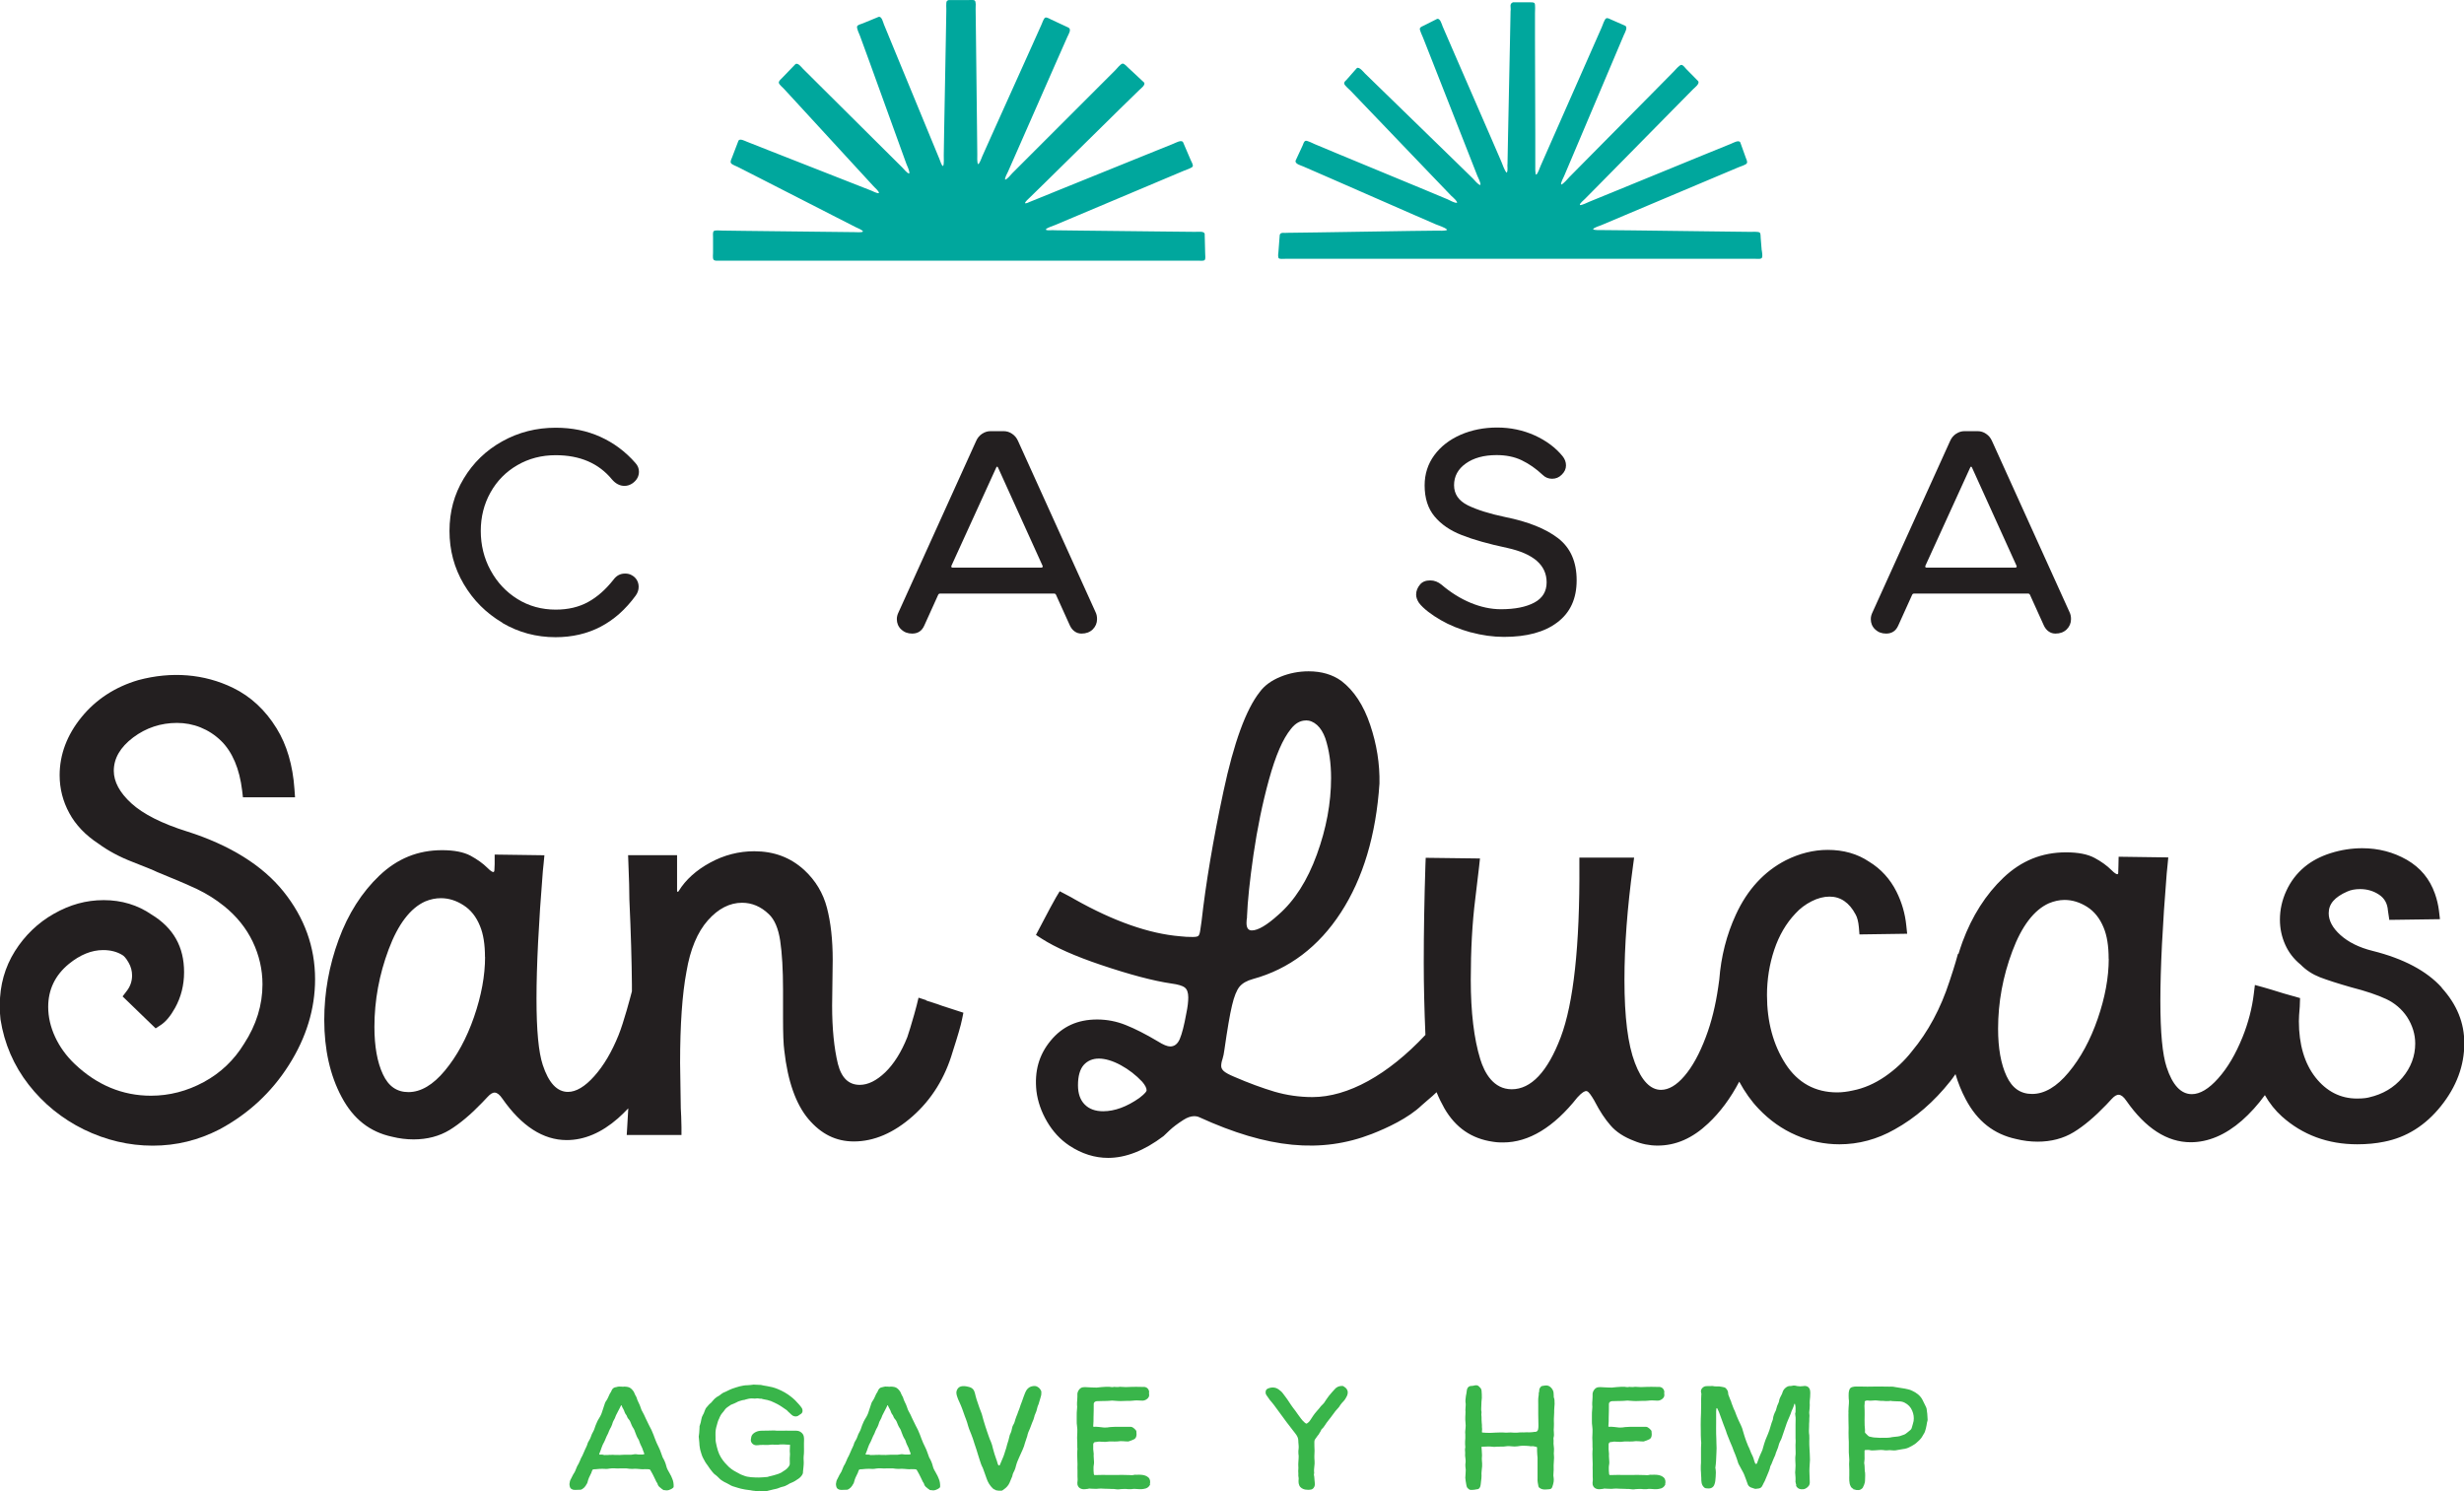
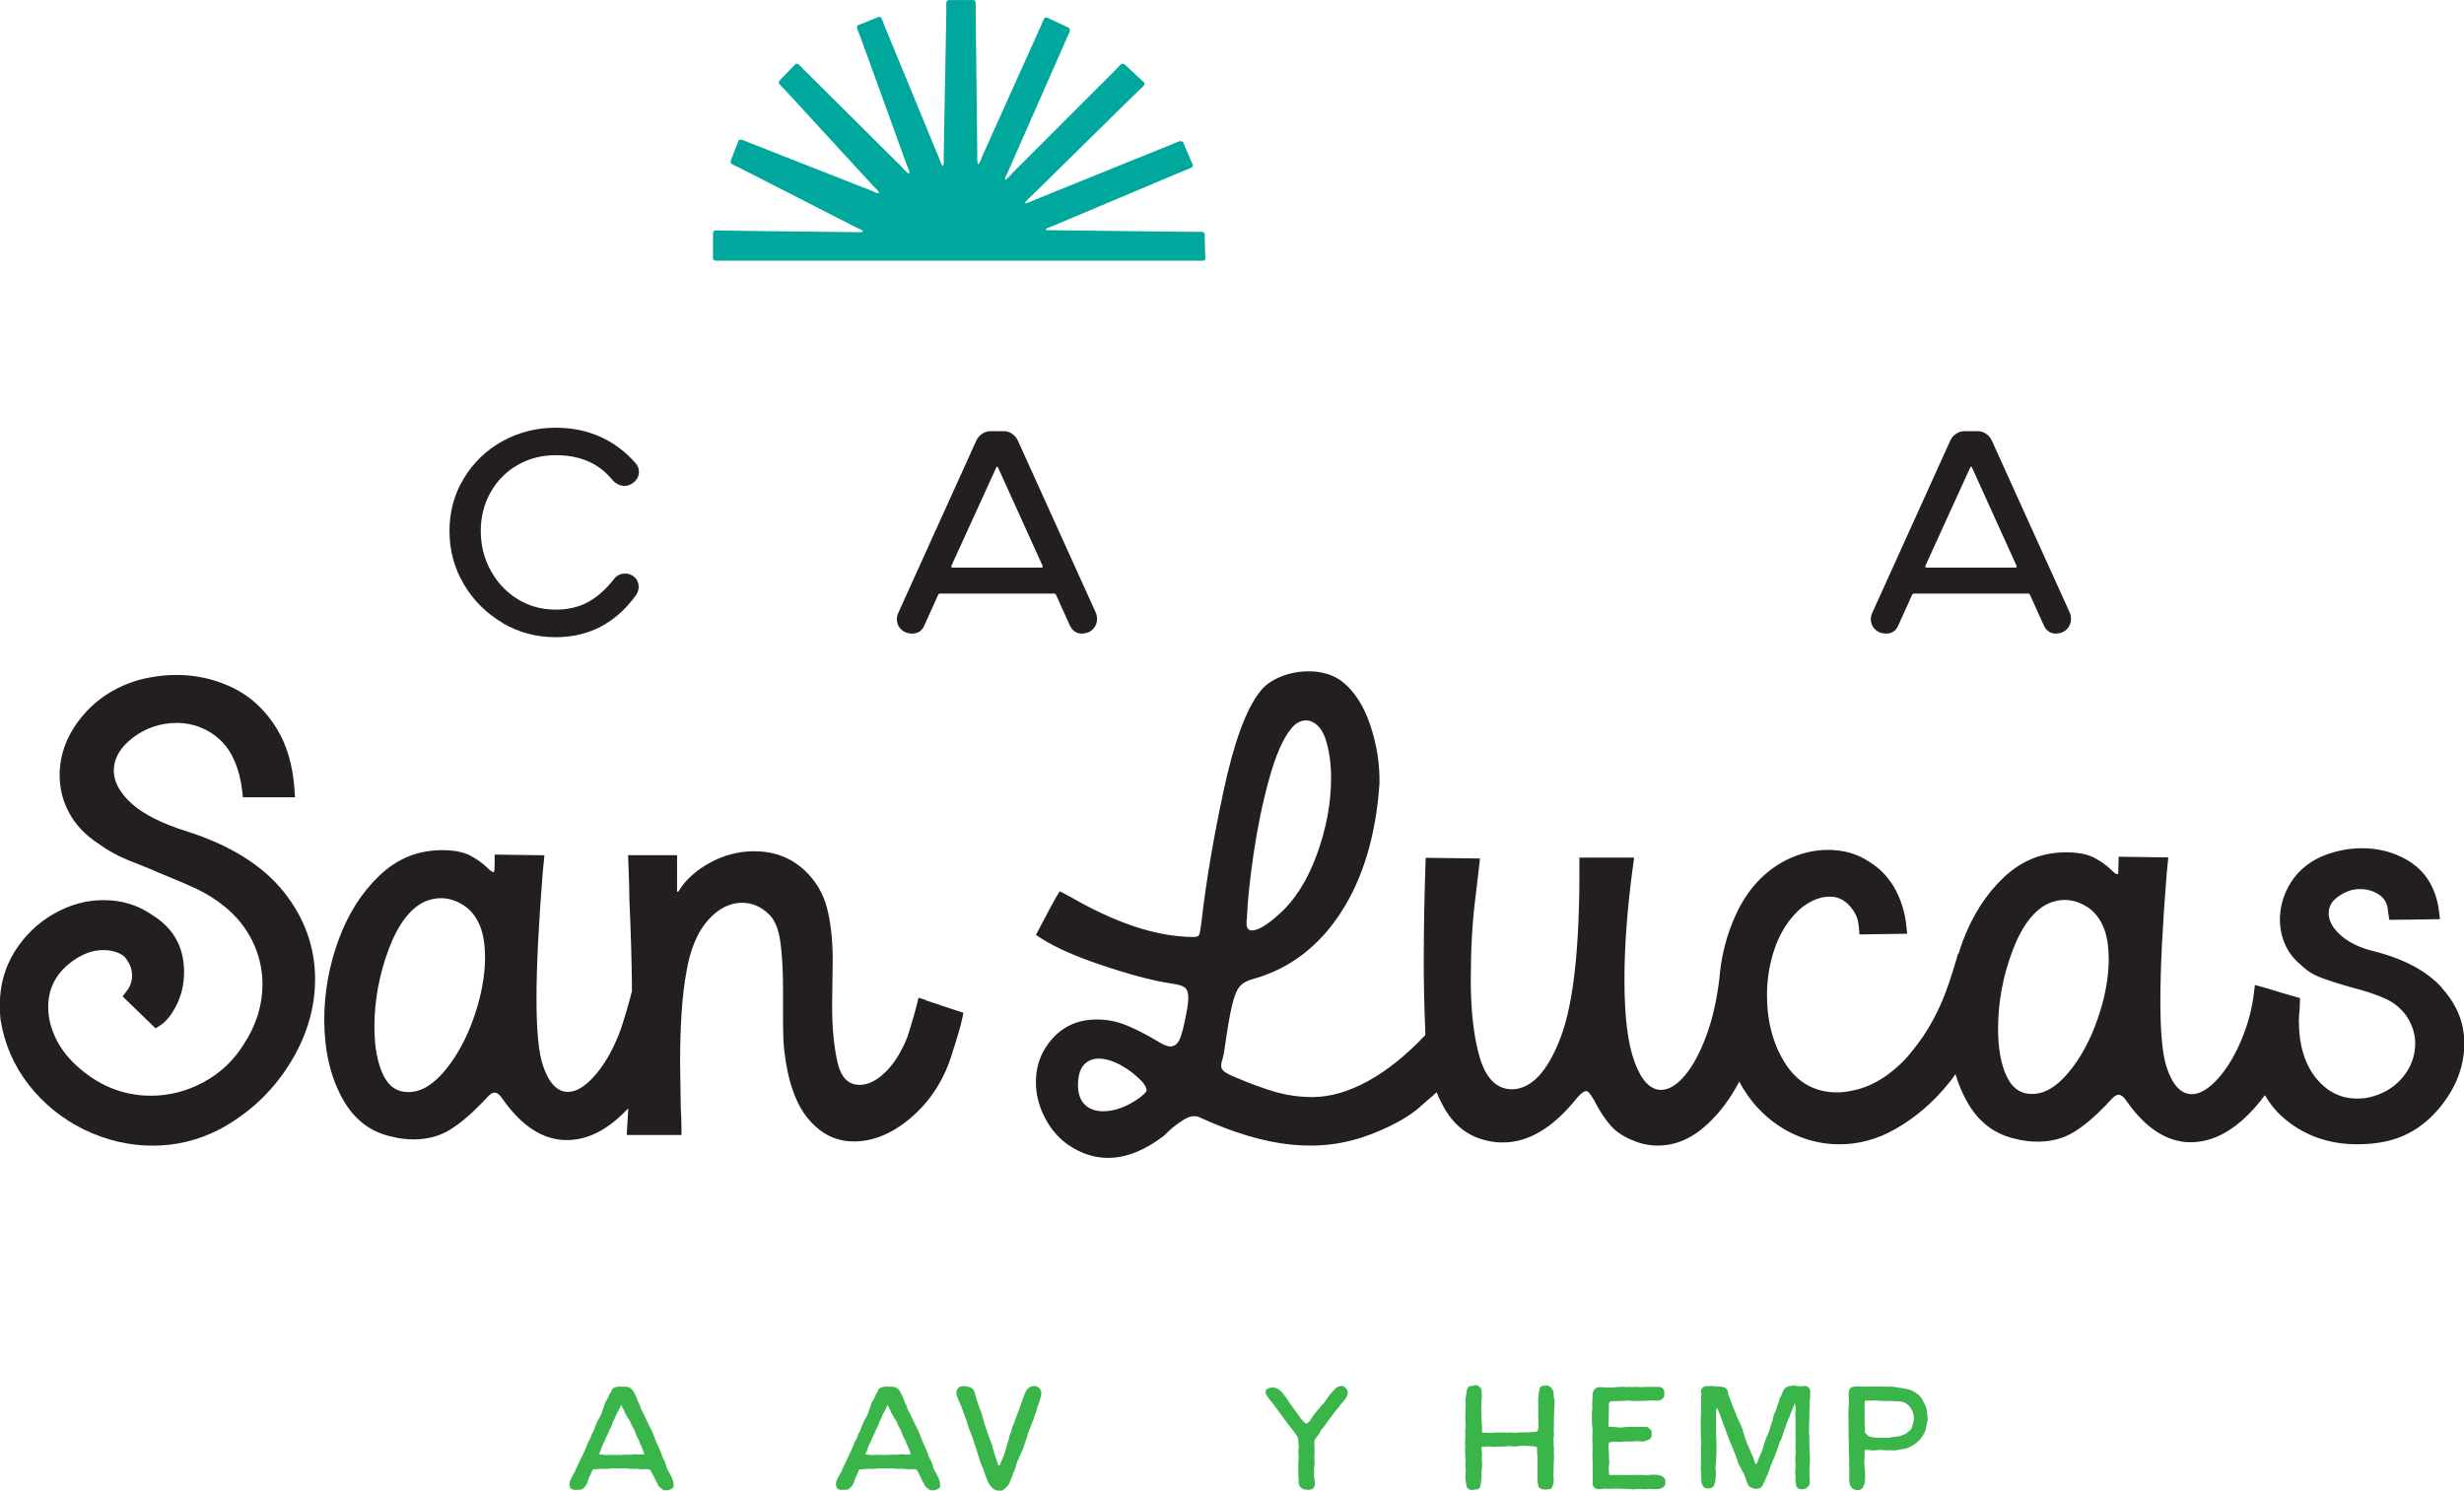
<svg xmlns="http://www.w3.org/2000/svg" viewBox="0 0 252.05 152.56" id="a">
  <defs>
    <style>.b{fill:#231f20;}.c{fill:#00a79d;fill-rule:evenodd;}.d{fill:#39b54a;}</style>
  </defs>
  <path d="M51.39,63.71c-1.66-.98-2.97-2.29-3.95-3.95-.98-1.66-1.46-3.47-1.46-5.44s.48-3.74,1.45-5.35c.97-1.62,2.28-2.89,3.95-3.82,1.67-.93,3.49-1.39,5.46-1.39,1.68,0,3.2.31,4.57.93,1.37.62,2.57,1.51,3.59,2.68.24.26.36.55.36.89,0,.47-.22.87-.65,1.18-.26.18-.53.27-.83.27-.47,0-.9-.22-1.27-.65-1.36-1.66-3.28-2.49-5.77-2.49-1.44,0-2.75.34-3.92,1.02-1.17.68-2.09,1.61-2.75,2.8-.66,1.18-.99,2.5-.99,3.93s.33,2.81,1.01,4.04c.67,1.23,1.59,2.21,2.75,2.93,1.16.72,2.47,1.08,3.91,1.08,1.26,0,2.37-.26,3.31-.78.95-.52,1.81-1.29,2.6-2.29.3-.41.69-.62,1.18-.62.26,0,.47.05.65.15.24.12.42.29.55.5.13.22.19.45.19.71,0,.32-.1.61-.3.89-2.07,2.84-4.8,4.26-8.2,4.26-1.97,0-3.79-.49-5.44-1.46Z" class="b" />
  <path d="M92.18,64.39c-.3-.29-.44-.64-.44-1.05,0-.24.06-.47.18-.71l7.93-17.51c.14-.32.34-.56.61-.74.27-.18.56-.27.87-.27h1.33c.32,0,.61.09.87.27.27.18.47.42.61.74l7.93,17.51c.1.2.15.43.15.71,0,.41-.15.76-.44,1.05-.3.29-.68.43-1.15.43-.26,0-.49-.07-.7-.22s-.37-.35-.49-.61l-1.42-3.14c-.04-.08-.1-.12-.18-.12h-11.69c-.08,0-.14.04-.18.12l-1.42,3.14c-.24.55-.65.83-1.24.83-.45,0-.83-.14-1.12-.43ZM106.56,58.07s.07-.02.09-.06c.02-.04.02-.08,0-.12l-4.56-10.06c-.06-.12-.12-.12-.18,0l-4.59,10.06s-.02.08,0,.12c.02.04.05.06.09.06h9.14Z" class="b" />
-   <path d="M150.46,64.7c-1.14-.32-2.17-.73-3.08-1.26-.91-.52-1.79-1.18-2.22-1.75-.2-.3-.3-.58-.3-.86,0-.37.14-.72.41-1.04.24-.28.58-.41,1.04-.41.41,0,.8.15,1.15.44,1.87,1.6,4.04,2.51,6.07,2.51,1.44,0,2.58-.23,3.42-.68.84-.45,1.26-1.14,1.26-2.07,0-1.76-1.34-2.93-4.02-3.52-1.93-.41-3.49-.85-4.67-1.32-1.18-.46-2.11-1.1-2.78-1.91-.67-.81-1.01-1.86-1.01-3.17,0-1.16.33-2.19.99-3.09.66-.9,1.56-1.59,2.69-2.09,1.13-.49,2.38-.74,3.74-.74s2.66.27,3.85.81c1.18.54,2.13,1.25,2.84,2.12.24.3.35.61.35.95,0,.36-.15.67-.44.95-.28.28-.6.41-.98.41s-.69-.13-.95-.38c-.69-.65-1.41-1.15-2.16-1.51s-1.61-.53-2.57-.53c-1.3,0-2.35.29-3.15.86-.8.57-1.2,1.31-1.2,2.22s.47,1.59,1.41,2.06c.94.46,2.21.86,3.83,1.2,2.35.47,4.15,1.2,5.41,2.17,1.26.98,1.89,2.41,1.89,4.3s-.66,3.31-1.97,4.3c-1.31,1-3.13,1.49-5.46,1.49-1.12,0-2.26-.16-3.4-.47Z" class="b" />
  <path d="M191.81,64.39c-.3-.29-.44-.64-.44-1.05,0-.24.06-.47.18-.71l7.93-17.51c.14-.32.34-.56.61-.74.27-.18.56-.27.87-.27h1.33c.32,0,.61.09.87.27.27.18.47.42.61.74l7.93,17.51c.1.2.15.43.15.71,0,.41-.15.76-.44,1.05-.3.29-.68.43-1.15.43-.26,0-.49-.07-.7-.22-.21-.15-.37-.35-.49-.61l-1.42-3.14c-.04-.08-.1-.12-.18-.12h-11.69c-.08,0-.14.04-.18.12l-1.42,3.14c-.24.55-.65.83-1.24.83-.45,0-.83-.14-1.12-.43ZM206.19,58.07s.07-.02.09-.06c.02-.04.02-.08,0-.12l-4.56-10.06c-.06-.12-.12-.12-.18,0l-4.59,10.06s-.02.08,0,.12c.02.04.05.06.09.06h9.14Z" class="b" />
  <path d="M19.18,85.08h0c-2.62-.82-4.55-1.8-5.75-2.9-1.19-1.09-1.79-2.21-1.79-3.32,0-1.28.67-2.42,1.98-3.41,1.32-.99,2.83-1.49,4.49-1.49s3.26.62,4.51,1.84c1.15,1.13,1.88,2.84,2.15,5.08l.08.69h5.33l-.06-.84c-.17-2.44-.78-4.53-1.83-6.22-1.15-1.87-2.65-3.26-4.46-4.14-2.94-1.43-6.28-1.7-9.68-.79-2.38.7-4.34,1.98-5.82,3.8-1.48,1.82-2.23,3.82-2.23,5.93,0,1.37.33,2.67.99,3.88.65,1.21,1.67,2.27,2.99,3.13.98.72,2.15,1.35,3.5,1.87,1.35.53,2.15.85,2.46,1.01,1.65.67,3.06,1.27,4.07,1.74,1.01.48,1.95,1.07,2.81,1.76,1.28,1.03,2.27,2.26,2.93,3.64.66,1.38,1,2.85,1,4.36,0,2.12-.63,4.16-1.88,6.08-1.02,1.67-2.4,2.99-4.12,3.92-1.71.93-3.53,1.4-5.41,1.4-2.91,0-5.53-1.09-7.8-3.25-.86-.82-1.53-1.75-2-2.76-.47-1.01-.71-2.05-.71-3.08,0-1.76.71-3.24,2.11-4.39,1.15-.94,2.33-1.42,3.51-1.42.76,0,1.42.17,1.97.51.14.08.36.28.64.78.23.4.35.84.35,1.31,0,.58-.18,1.12-.55,1.59l-.42.55,3.38,3.27.52-.34c.52-.34,1.01-.93,1.47-1.76.61-1.1.92-2.33.92-3.65,0-2.59-1.09-4.53-3.32-5.89-1.42-.98-3.07-1.48-4.9-1.48s-3.46.47-5.09,1.39c-1.63.92-2.98,2.22-4,3.84-1.02,1.63-1.54,3.47-1.54,5.49,0,.62.02,1.1.07,1.48.39,2.49,1.36,4.73,2.88,6.68,1.52,1.95,3.42,3.49,5.66,4.59,2.24,1.09,4.6,1.65,7.03,1.65s4.68-.56,6.82-1.66c2.94-1.57,5.34-3.79,7.11-6.59,1.78-2.8,2.68-5.75,2.68-8.78,0-3.29-1.09-6.31-3.24-8.98-2.15-2.67-5.46-4.73-9.83-6.13Z" class="b" />
  <path d="M94.76,102.33l-.8-.26-.2.82c-.06.25-.14.54-.25.92-.29,1.03-.54,1.83-.7,2.3-.61,1.53-1.37,2.74-2.26,3.6-.89.85-1.76,1.28-2.6,1.28-1.13,0-1.87-.7-2.24-2.15-.39-1.61-.59-3.62-.59-5.96l.06-4.68c0-2.05-.2-3.84-.59-5.33-.39-1.5-1.17-2.79-2.31-3.85-1.42-1.3-3.1-1.93-5.13-1.93-1.57,0-3.09.39-4.5,1.16-1.42.77-2.51,1.75-3.21,2.89l-.03.05c-.07.07-.09.06-.1.05-.02-.01-.05-.04-.05-.12v-3.63h-5.01l.03.81c.07,1.63.1,2.87.1,3.71.16,3.46.24,6.39.26,8.7v.71c-.16.62-.83,3.15-1.36,4.47-.69,1.71-1.52,3.13-2.49,4.21-.95,1.07-1.86,1.61-2.69,1.61-1.12,0-1.98-.93-2.58-2.76-.43-1.31-.64-3.54-.64-6.8s.22-7.74.65-13.03c.04-.32.06-.58.08-.78l.08-.84-5.09-.07v.98c-.01.55-.04.72-.04.73l-.08.08c-.07,0-.24-.04-.63-.44-.44-.44-1.02-.85-1.71-1.23-.71-.38-1.69-.57-2.91-.57-2.48,0-4.57.85-6.41,2.59-1.8,1.71-3.21,3.92-4.18,6.57-.97,2.64-1.47,5.4-1.47,8.2,0,3.02.59,5.67,1.77,7.88,1.2,2.26,2.89,3.59,5.18,4.08.72.18,1.46.27,2.19.27,1.4,0,2.64-.33,3.69-.97,1.04-.64,2.16-1.58,3.32-2.79.1-.1.28-.3.57-.6.52-.56.93-.64,1.5.19,1.96,2.81,4.17,4.24,6.58,4.24,1.8,0,3.56-.75,5.24-2.22.35-.31.71-.66,1.06-1.03-.03.63-.07,1.26-.11,1.9l-.05.83h5.6v-.79c-.01-.78-.04-1.45-.07-1.96l-.07-4.62c0-3.92.22-7.06.65-9.33.38-2.28,1.12-4.05,2.19-5.26,1.06-1.2,2.24-1.8,3.5-1.8,1.01,0,1.93.39,2.73,1.16.59.55.98,1.47,1.17,2.73.19,1.28.29,2.97.29,5.01v2.89c0,1.58.04,2.7.13,3.34.35,3.12,1.18,5.47,2.46,6.99,1.31,1.55,2.83,2.3,4.66,2.3,2.05,0,4.08-.87,6.02-2.59,1.93-1.71,3.31-3.93,4.08-6.58.5-1.55.84-2.7.96-3.32l.14-.68-2.19-.71c-.11-.05-.4-.15-1.62-.54ZM49.62,97.9c0,1.91-.38,3.97-1.13,6.14-.75,2.17-1.75,4.01-2.98,5.49-1.21,1.46-2.46,2.2-3.73,2.2-1.18,0-2.04-.59-2.61-1.82-.58-1.23-.87-2.86-.87-4.85,0-2.69.49-5.36,1.46-7.94.96-2.57,2.22-4.22,3.74-4.9.53-.22,1.07-.33,1.6-.33.79,0,1.57.24,2.31.72.74.47,1.31,1.18,1.69,2.13.34.81.51,1.88.51,3.18Z" class="b" />
  <path d="M249.76,101.02c-1.53-1.69-3.9-2.95-7.07-3.74-1.37-.34-2.47-.89-3.28-1.62-.8-.72-1.2-1.47-1.2-2.23,0-.95.6-1.65,1.9-2.22.37-.17.82-.25,1.32-.25.71,0,1.36.19,1.93.57.56.37.86.91.91,1.64l.14.94,5.18-.07-.1-.86c-.07-.58-.21-1.17-.41-1.74-.54-1.53-1.48-2.66-2.87-3.47-1.38-.79-2.91-1.19-4.57-1.19-1.09,0-2.17.17-3.22.5-1.05.33-1.96.81-2.7,1.43-.79.66-1.41,1.48-1.84,2.42-.44.95-.66,1.94-.66,2.96,0,.89.18,1.74.53,2.53.35.8.88,1.49,1.58,2.06.57.58,1.24,1.01,1.98,1.3.73.28,1.81.63,3.21,1.03,1.49.38,2.69.79,3.57,1.2.87.41,1.59,1.02,2.13,1.82.56.87.84,1.79.84,2.73,0,1.28-.44,2.46-1.31,3.49-.87,1.03-2.01,1.7-3.41,2.02-.15.04-.5.12-1.23.12-1.7,0-3.12-.73-4.25-2.16-1.13-1.44-1.7-3.38-1.7-5.75,0-.34.03-.84.09-1.5l.03-.87-1.66-.47c-1.05-.33-1.7-.52-2.09-.63l-.87-.24-.11.9c-.18,1.49-.57,2.98-1.16,4.45-.69,1.71-1.52,3.13-2.49,4.21-.95,1.07-1.86,1.61-2.69,1.61-1.12,0-1.98-.93-2.58-2.76-.43-1.31-.64-3.54-.64-6.8s.22-7.74.65-13.03c.04-.33.06-.58.08-.79l.08-.84-5.08-.07-.02.98c0,.62-.04.75-.02.73l-.02.04s-.04.03-.07.04c-.09,0-.29-.1-.62-.44-.44-.44-1.02-.86-1.71-1.23-.71-.38-1.68-.57-2.91-.57-2.48,0-4.57.85-6.41,2.59-1.8,1.71-3.21,3.92-4.19,6.57-.15.41-.28.82-.41,1.23l-.05-.02-.25.88c-.13.45-.33,1.07-.62,1.95-.9,2.77-2.19,5.17-3.84,7.15-.76.98-1.69,1.85-2.76,2.59-1.07.73-2.17,1.21-3.31,1.43-.53.12-1.08.19-1.58.19-2.25,0-4.03-.98-5.28-2.91-1.26-1.95-1.9-4.32-1.9-7.04,0-1.6.25-3.16.74-4.63.49-1.47,1.22-2.72,2.17-3.72.46-.51,1.02-.93,1.65-1.25.63-.32,1.25-.48,1.84-.48,1.12,0,2.02.61,2.66,1.82.17.29.29.75.34,1.32l.06.73,4.88-.07-.09-.85c-.12-1.21-.46-2.37-1-3.45-.65-1.3-1.6-2.34-2.8-3.07-1.2-.81-2.62-1.21-4.24-1.21-1.44,0-2.88.36-4.28,1.06-2.22,1.14-3.94,3.01-5.11,5.56-.95,2.05-1.52,4.29-1.7,6.66l-.11.78c-.27,1.86-.69,3.57-1.26,5.07-.64,1.71-1.38,3.06-2.2,4.01-.8.94-1.61,1.41-2.39,1.41-1.08,0-1.98-.93-2.67-2.76-.72-1.89-1.07-4.67-1.07-8.5,0-3.48.29-7.38.87-11.61l.12-.89h-5.6v.79c.05,8.21-.6,14.13-1.91,17.59-1.34,3.53-3.03,5.32-5.01,5.32-1.87,0-2.79-1.68-3.22-3.08-.64-2.08-.97-4.81-.97-8.11,0-3.05.15-5.84.46-8.29.21-1.73.33-2.72.39-3.28l.09-.85-5.55-.07-.03.76c-.11,3.46-.17,6.81-.17,9.96,0,2.31.06,4.8.17,7.4-3.84,4.1-7.94,6.36-11.56,6.36-1.33,0-2.63-.19-3.87-.55-1.24-.37-2.64-.88-4.16-1.54-.5-.21-.85-.4-1.04-.57-.17-.16-.26-.33-.26-.52,0-.21.04-.45.13-.7.09-.27.15-.6.2-.97.3-2.1.56-3.63.78-4.54.21-.9.47-1.54.76-1.9.29-.35.75-.62,1.38-.79,3.69-1.01,6.72-3.3,8.99-6.8,2.27-3.49,3.6-7.93,3.95-13.2.04-2-.28-4.02-.95-6-.67-2-1.66-3.51-2.94-4.49-.91-.66-2.04-.99-3.36-.99-1,0-1.98.19-2.9.57-.92.38-1.63.9-2.1,1.55-1.4,1.77-2.65,5.19-3.71,10.17-1.06,4.96-1.81,9.44-2.24,13.29-.05.3-.09.59-.13.89-.04.3-.1.49-.18.58-.04.05-.16.13-.57.13-.47,0-.91-.02-1.31-.07-3.16-.26-6.79-1.53-10.78-3.78-.24-.14-.48-.28-.74-.41l-.8-.42-.38.63c-.23.38-.82,1.49-1.72,3.21l-.33.63.6.39c1.39.89,3.42,1.79,6.03,2.67,2.96,1,5.38,1.64,7.22,1.91.67.09,1.13.22,1.37.41.24.18.36.52.36,1.01,0,.44-.06.97-.2,1.64-.22,1.22-.44,2.08-.67,2.62-.22.51-.55.76-.98.76-.28,0-.71-.17-1.26-.52-1.24-.74-2.35-1.3-3.28-1.67-.94-.38-1.93-.57-2.93-.57-2,0-3.56.71-4.76,2.17-1.2,1.45-1.67,3.14-1.45,5.16.13,1.05.49,2.1,1.08,3.11.59,1.01,1.35,1.84,2.28,2.46,1.27.84,2.6,1.26,3.97,1.26,1.81,0,3.7-.74,5.67-2.23.1-.1.31-.3.62-.59.35-.33.81-.68,1.42-1.07.83-.54,1.41-.37,1.62-.27,7,3.2,12.45,3.73,17.65,1.71,1.56-.61,3.72-1.61,5.1-2.93.15-.14.36-.32.61-.53.32-.27.65-.55.91-.81.24.59.51,1.14.8,1.65,1.15,1.99,2.79,3.11,4.98,3.42.16.03.45.07,1.03.07,2.62,0,5.18-1.55,7.59-4.6.5-.56.77-.65.89-.66.05,0,.14.01.26.13.11.11.23.27.38.51.15.24.25.41.29.5.48.92,1,1.72,1.57,2.37.57.67,1.39,1.2,2.42,1.59.76.32,1.57.48,2.4.48,1.86,0,3.56-.74,5.17-2.26,1.22-1.14,2.29-2.58,3.18-4.28.58,1.07,1.24,2,1.98,2.77,1.13,1.19,2.42,2.1,3.84,2.71,1.41.62,2.9.93,4.43.93,1.96,0,3.86-.51,5.64-1.52,2.13-1.18,4.04-2.84,5.69-4.92.16-.2.31-.41.47-.64l.07-.1c.27.91.62,1.77,1.04,2.56,1.19,2.26,2.89,3.59,5.17,4.08.72.18,1.46.27,2.19.27,1.4,0,2.64-.33,3.69-.97,1.04-.63,2.16-1.58,3.33-2.8.09-.1.28-.29.56-.6.52-.56.93-.64,1.5.19,1.96,2.81,4.17,4.24,6.58,4.24,1.79,0,3.56-.75,5.24-2.22.84-.74,1.63-1.61,2.35-2.6.48.84,1.06,1.57,1.74,2.18,2.11,1.89,4.7,2.85,7.71,2.85,1,0,1.92-.09,2.74-.26,2.28-.44,4.24-1.67,5.82-3.65,1.59-1.98,2.39-4.14,2.39-6.42,0-2.1-.75-3.95-2.3-5.67ZM215.71,98.09c0,1.91-.38,3.97-1.13,6.14-.75,2.17-1.75,4.02-2.98,5.49-1.21,1.46-2.46,2.2-3.73,2.2-1.18,0-2.04-.59-2.61-1.82-.58-1.23-.87-2.86-.87-4.85,0-2.69.49-5.36,1.46-7.94.96-2.57,2.22-4.22,3.74-4.9.53-.22,1.07-.34,1.6-.34.79,0,1.57.24,2.31.71.74.47,1.31,1.19,1.69,2.13.34.81.51,1.88.51,3.18ZM133.58,73.7c.41,0,.79.16,1.14.47.36.32.64.78.85,1.36.39,1.18.59,2.54.59,4.06,0,2.56-.49,5.2-1.46,7.85-.96,2.64-2.28,4.71-3.92,6.14-1.18,1.07-2.1,1.61-2.72,1.61-.37,0-.55-.25-.55-.76,0-.22.02-.39.05-.55v-.12c.06-1.55.28-3.67.66-6.31.39-2.68.92-5.27,1.59-7.7.68-2.46,1.41-4.15,2.24-5.17.45-.58.96-.87,1.54-.87ZM117.29,111.55c0,.08-.1.29-.74.78-1.28.9-2.53,1.36-3.71,1.36-.79,0-1.43-.23-1.88-.69-.46-.46-.69-1.12-.69-1.97,0-.94.2-1.64.59-2.08.39-.43.91-.65,1.55-.65s1.42.23,2.23.67c.83.45,1.57,1.03,2.2,1.7.3.35.45.64.45.88Z" class="b" />
-   <path d="M180.21,25.62c-.03-.41-.06-.82-.1-1.24-.03-.2.02-.48-.11-.59-.13-.11-.76-.07-1-.07-.84,0-1.67-.02-2.51-.03-3.17-.04-6.33-.08-9.5-.12-1-.01-1.99-.02-2.99-.03-.23,0-.96.03-1.04-.09.08-.17.67-.34.86-.42.82-.35,1.64-.69,2.46-1.04,3.06-1.29,6.12-2.58,9.17-3.87.8-.34,1.6-.67,2.4-1.01.2-.09.75-.24.84-.41.09-.15-.06-.43-.1-.54-.19-.53-.38-1.06-.57-1.59-.15-.29-.73.05-.95.14-.97.39-1.93.79-2.9,1.18-3.03,1.24-6.07,2.48-9.1,3.73-.82.34-1.65.67-2.47,1.01-.2.08-.77.38-.99.35-.04-.18.42-.51.52-.63.59-.59,1.17-1.19,1.76-1.78,2.4-2.44,4.81-4.88,7.21-7.32.7-.71,1.41-1.42,2.11-2.14.14-.14.69-.54.5-.81-.41-.41-.81-.82-1.22-1.24-.12-.12-.29-.39-.48-.42-.19-.04-.69.57-.81.69-.76.77-1.52,1.53-2.27,2.3-2.22,2.24-4.44,4.48-6.66,6.73-.58.58-1.15,1.16-1.73,1.75-.13.16-.64.72-.82.77,0-.01-.02-.02-.03-.03-.05-.14.25-.7.31-.84.33-.77.65-1.54.98-2.31,1.31-3.09,2.61-6.17,3.92-9.26.4-.95.81-1.91,1.21-2.86.1-.22.42-.77.15-.94-.48-.21-.96-.42-1.44-.63-.12-.05-.36-.21-.52-.13-.17.08-.36.7-.45.9-.35.79-.69,1.57-1.04,2.36-1.39,3.16-2.78,6.32-4.18,9.48-.35.79-.69,1.57-1.04,2.36-.1.23-.27.78-.45.9-.12-.08-.09-.82-.09-1.05,0-1.05,0-2.09,0-3.14-.01-3.24-.02-6.49-.03-9.74,0-.87,0-1.74,0-2.6,0-.24.05-.87-.04-1.01-.09-.13-.37-.1-.59-.1h-1.63c-.4.18-.17.46-.24.93-.02,1.03-.04,2.07-.06,3.1-.07,3.25-.13,6.51-.2,9.76-.02.89-.03,1.78-.05,2.66-.05.31.07.74-.07.96h-.04c-.2-.21-.4-.83-.53-1.13-.36-.84-.73-1.68-1.09-2.52-1.22-2.81-2.44-5.63-3.67-8.44-.41-.95-.82-1.89-1.23-2.84-.09-.22-.26-.89-.58-.78-.44.22-.89.44-1.33.67-.15.08-.39.14-.43.32-.03.15.27.78.33.93.32.82.65,1.64.97,2.46,1.22,3.09,2.43,6.19,3.65,9.29.31.79.62,1.58.93,2.37.08.19.36.72.32.93,0,0-.01.01-.02.02-.21-.02-.6-.5-.74-.65-.6-.59-1.2-1.17-1.8-1.76-2.35-2.28-4.69-4.57-7.04-6.85-.74-.72-1.48-1.44-2.22-2.16-.13-.13-.58-.71-.82-.54-.11.13-.22.25-.34.38-.24.27-.47.54-.71.81-.08.09-.29.22-.24.41.05.21.52.57.67.74.66.69,1.33,1.38,1.99,2.08,2.06,2.15,4.12,4.29,6.17,6.44.63.65,1.26,1.31,1.88,1.96.25.31.65.54.83.9v.04s-.02.01-.03.02c-.23.03-.73-.26-.93-.35-.73-.31-1.47-.61-2.2-.92-3.01-1.25-6.02-2.5-9.03-3.74-.79-.33-1.58-.66-2.37-.99-.14-.06-.76-.38-.93-.34-.18.04-.24.32-.31.48-.24.51-.47,1.02-.71,1.53-.13.35.55.51.77.61.93.4,1.85.81,2.78,1.21,2.76,1.21,5.53,2.42,8.29,3.63.82.36,1.64.71,2.46,1.07.35.15.93.31,1.18.55v.04c-.18.11-.8.07-1.09.07-.86.01-1.72.02-2.58.03-3.2.05-6.39.1-9.59.15-1,.01-2,.03-3,.04-.35.05-.77-.11-.85.22-.05.6-.09,1.2-.14,1.81-.03.17-.05.5.05.58.12.09.45.05.65.05h48.11c.28,0,.63.06.68-.17.04-.19-.01-.51-.04-.7Z" class="c" />
  <path d="M97.08.01h1.88c.22,0,.6-.05.74.04.16.11.1.61.1.86,0,.8.02,1.61.03,2.41.04,3.2.07,6.4.11,9.6,0,.95.02,1.9.03,2.84,0,.24-.04.93.09,1.04.17-.1.33-.61.42-.81.36-.8.71-1.59,1.07-2.39,1.33-2.95,2.66-5.91,3.99-8.86.33-.74.66-1.48.99-2.21.08-.18.24-.67.4-.73.16-.06.53.17.64.22.58.27,1.16.54,1.74.81.32.19-.01.68-.12.93-.39.89-.78,1.78-1.18,2.67-1.31,2.99-2.63,5.97-3.94,8.96-.32.73-.64,1.45-.96,2.18-.06.14-.36.65-.29.81.21-.03.59-.51.73-.66l1.84-1.84c2.29-2.29,4.59-4.59,6.88-6.88l1.82-1.82c.15-.15.52-.63.73-.67.18-.04.5.34.6.43.54.5,1.07,1,1.61,1.5.18.25-.34.62-.48.76-.69.67-1.38,1.35-2.07,2.02-2.46,2.43-4.93,4.85-7.39,7.28-.58.57-1.16,1.14-1.74,1.7-.09.09-.54.47-.49.6h.02c.17,0,.3-.08.42-.13.26-.11.52-.21.79-.32.8-.33,1.61-.65,2.41-.98,2.87-1.16,5.75-2.33,8.62-3.49.97-.39,1.95-.79,2.92-1.18.23-.09.81-.43.98-.15.26.61.52,1.22.78,1.82.05.12.27.48.21.65-.07.17-.71.36-.91.45-.87.37-1.74.73-2.61,1.1-2.77,1.17-5.53,2.33-8.3,3.5-.76.32-1.52.64-2.28.96-.25.11-.78.25-.93.44v.03c.22.13.64.01.94.06.81,0,1.62.02,2.43.03,2.99.03,5.97.07,8.96.1.98,0,1.96.02,2.94.03.33,0,.91-.08.98.19.02.67.03,1.35.05,2.02,0,.21.07.59-.07.69-.12.09-.45.05-.65.05h-48.89c-.28,0-.64.05-.71-.16-.06-.17-.02-.48-.02-.68v-1.5c0-.22-.05-.59.08-.69.14-.11.6-.05.84-.05.74,0,1.48.02,2.22.03,2.88.03,5.76.07,8.65.1.88,0,1.76.02,2.65.03.22,0,.81.06.9-.07-.1-.18-.56-.34-.75-.44-.64-.33-1.28-.65-1.92-.98-2.65-1.35-5.29-2.71-7.94-4.06-.7-.36-1.4-.71-2.1-1.07-.2-.12-.69-.26-.8-.45-.1-.16.07-.45.12-.59.22-.57.43-1.14.65-1.7.15-.25.65.03.86.11.84.33,1.67.66,2.51.99,2.71,1.06,5.41,2.13,8.12,3.19.7.27,1.39.55,2.09.82.13.05.62.31.76.26l.03-.02c-.02-.22-.43-.53-.56-.69-.53-.58-1.07-1.16-1.6-1.74-1.97-2.14-3.93-4.28-5.9-6.42-.53-.58-1.07-1.16-1.6-1.74-.14-.17-.53-.46-.58-.67-.04-.19.27-.44.36-.53.44-.46.89-.92,1.33-1.38.26-.2.63.32.78.47.68.67,1.35,1.35,2.03,2.02,2.16,2.15,4.32,4.29,6.48,6.44.56.55,1.11,1.11,1.67,1.66.13.13.47.57.67.59l.03-.02c.03-.25-.22-.75-.31-.98-.27-.75-.54-1.49-.81-2.24-.98-2.71-1.96-5.42-2.94-8.13-.33-.9-.66-1.81-.99-2.71-.07-.17-.37-.8-.29-.98.07-.16.4-.22.56-.29.54-.22,1.09-.45,1.63-.67.33-.09.46.55.55.77.36.88.73,1.77,1.09,2.65,1.22,2.97,2.44,5.93,3.67,8.9.31.74.61,1.49.92,2.23.07.16.21.67.36.71l.02-.03c.1-.14.06-.82.06-1.06.01-.86.03-1.71.04-2.57.06-3.08.12-6.16.17-9.24.02-.98.03-1.95.05-2.93.02-.28-.06-.89.06-1.05.04-.06.11-.06.18-.1Z" class="c" />
  <path d="M67.81,152.39s-.08-.03-.11-.06l-.14-.12c-.14-.09-.27-.24-.3-.41-.02-.05-.05-.08-.06-.12-.03-.03-.05-.04-.06-.08-.11-.27-.27-.53-.39-.8-.08-.15-.15-.27-.23-.41-.03-.03-.05-.06-.09-.06-.06,0-.14-.03-.2-.02-.12.02-.23-.02-.33,0-.23.02-.44-.02-.65-.03-.2-.02-.39-.02-.57,0-.2,0-.41-.02-.59-.05-.21-.01-.44,0-.65,0-.21.02-.41,0-.62-.01-.17,0-.33,0-.5.03-.21.05-.42.03-.64.02-.2,0-.42,0-.62.03-.12.02-.23.02-.33.02-.08.02-.12.03-.15.11-.02.06-.06.14-.08.21,0,.05-.03.09-.06.14-.14.26-.26.53-.33.82-.02.06-.03.12-.06.17-.06.06-.08.14-.12.2-.09.15-.2.26-.35.36-.05.04-.12.06-.18.08-.21,0-.41.02-.61.02-.26,0-.48-.14-.51-.38-.02-.08-.03-.15-.03-.23.03-.2.05-.36.15-.51.08-.14.15-.29.21-.42.03-.06.06-.11.09-.15.11-.15.17-.32.24-.5.06-.17.14-.33.24-.48.06-.11.11-.23.15-.33.06-.17.14-.33.23-.48.08-.14.12-.3.2-.45.11-.29.29-.56.36-.86,0-.03.03-.06.05-.11.09-.17.2-.32.26-.51.06-.2.15-.39.26-.58.11-.18.15-.41.23-.6.09-.18.15-.39.26-.57.14-.23.27-.44.36-.68.11-.35.23-.71.35-1.06.03-.09.09-.17.14-.24.14-.2.21-.42.32-.64.03-.05.05-.11.08-.14.05-.06.08-.14.11-.2.08-.21.2-.35.44-.39.14,0,.15-.09.56-.06.11.02.23.02.33,0,.14,0,.23.02.36.04.23.05.38.2.5.35.06.08.12.15.15.24.05.12.09.23.15.32.05.08.09.15.11.24.06.24.21.47.3.7.03.11.08.2.11.3.03.12.08.23.14.33.12.23.26.47.35.71.11.24.23.48.36.74.17.3.32.62.44.94.11.29.21.58.33.85.06.15.15.29.21.44.17.32.26.68.39,1,.02.05.03.09.06.12.15.26.26.53.33.82.06.27.2.48.33.71.06.11.12.21.17.32.03.09.08.17.11.26.11.24.15.54.14.8,0,.06-.02.09-.06.12-.12.11-.27.18-.42.23-.11.03-.21.05-.33.03-.08-.03-.17,0-.26-.03ZM62.46,148.85c.14-.02.27-.02.42,0,.33.02.65,0,.97-.02h.6c.09,0,.18,0,.26-.02.15-.03.3-.05.45-.02.11.02.23.03.33.02.12,0,.24.02.38-.03.03-.02.06-.03.03-.08-.09-.2-.14-.38-.21-.56-.12-.24-.24-.48-.32-.76-.03-.06-.06-.14-.11-.2-.08-.12-.12-.23-.17-.35-.06-.18-.15-.35-.2-.53-.02-.05-.05-.11-.08-.15-.09-.11-.14-.24-.2-.36-.09-.24-.17-.47-.35-.65-.06-.08-.11-.17-.14-.27-.02-.06-.05-.11-.09-.15-.06-.08-.11-.17-.14-.26-.06-.23-.21-.41-.3-.64,0-.03-.01-.06-.05-.06-.02,0-.03.03-.03.06-.09.2-.2.39-.3.59-.06.14-.14.26-.2.39-.06.2-.15.39-.27.59l-.05.11c-.06.17-.09.33-.17.47-.09.15-.17.32-.24.48-.02.08-.06.15-.09.23-.08.17-.18.32-.24.51-.05.11-.08.21-.14.32-.11.18-.2.38-.27.59-.06.21-.15.42-.24.64-.02.06,0,.08.06.08.12,0,.23-.02.35.02.08.03.14.03.21.02.17,0,.33,0,.5-.02Z" class="d" />
-   <path d="M77.71,152.54s-.08-.02-.12,0c-.2.05-.38-.03-.57-.03-.12,0-.23-.06-.36-.06-.29-.03-.59-.08-.88-.15-.21-.05-.41-.12-.61-.18-.08-.02-.14-.05-.2-.06-.12-.05-.24-.09-.35-.17-.17-.11-.36-.18-.56-.29-.18-.11-.36-.21-.51-.38-.11-.11-.23-.23-.35-.32-.14-.08-.23-.2-.32-.3-.18-.23-.36-.45-.51-.7-.08-.12-.17-.21-.23-.33-.14-.26-.3-.51-.38-.8-.06-.21-.14-.42-.17-.65-.03-.17-.05-.32-.05-.48,0-.18-.05-.36-.05-.53-.02-.09-.02-.17,0-.24.02-.18.05-.35.05-.53,0-.15.03-.29.02-.44,0-.02.02-.04.03-.08.08-.2.11-.39.15-.6.03-.17.08-.33.17-.48.09-.12.12-.27.18-.41.05-.14.11-.27.2-.36.15-.17.27-.33.44-.45l.15-.17c.17-.21.35-.39.59-.51.17-.08.3-.24.47-.32.03-.03.06-.06.11-.06.14-.05.26-.12.39-.18.17-.08.3-.15.47-.21.26-.08.51-.18.77-.24.26-.06.5-.11.76-.11.21,0,.41-.04.62-.06.03,0,.08-.02.11,0,.23.03.45,0,.67.03.09.02.18.03.27.06.12.03.24.03.36.06.38.06.73.15,1.07.29.51.21.98.47,1.41.82.27.21.53.47.76.74.11.12.2.24.29.36.05.08.08.15.09.23.03.18-.03.33-.18.42l-.14.09c-.18.17-.42.2-.65.09l-.15-.11c-.14-.14-.29-.26-.41-.38-.03-.05-.06-.08-.11-.11-.3-.2-.59-.42-.91-.59-.23-.11-.45-.23-.68-.32-.24-.09-.48-.14-.73-.18-.06-.02-.11-.02-.17-.04-.02,0-.03-.02-.05-.02-.18.02-.36-.06-.54-.03-.17.03-.32,0-.47,0-.23,0-.42.05-.64.11-.02.02-.05.03-.08.03-.17.02-.32.06-.47.11-.14.03-.26.09-.36.15-.15.08-.3.14-.45.2-.09.03-.17.06-.23.12-.12.09-.27.17-.38.27-.03.04-.08.08-.11.12-.09.15-.21.27-.32.41-.12.14-.18.29-.26.44-.02.03-.02.06-.03.09-.12.21-.18.45-.24.68-.05.15-.08.3-.11.45-.03.17-.03.32-.03.48,0,.21.01.42.01.64,0,.06.03.14.03.2.06.29.12.57.21.85.15.48.42.91.76,1.29.08.06.14.14.2.21.27.29.57.5.92.68l.33.18c.14.09.29.12.42.18.24.11.5.14.77.17.26.02.53.03.79.03.3-.02.6-.02.89-.06l.15-.05c.15-.04.3-.06.45-.11.24-.08.48-.12.7-.24.05-.02.09-.03.12-.06.08-.06.15-.11.23-.15.24-.14.45-.32.59-.58.01-.03.03-.08.03-.12v-.18c-.02-.27,0-.54.02-.83,0-.11-.02-.23-.02-.33,0-.18.02-.36.02-.54.02-.11,0-.11-.11-.11-.26.01-.51-.05-.79-.02-.05,0-.08-.02-.12,0-.2.04-.41.02-.61.02-.21-.02-.42.01-.62.03h-.2c-.21,0-.41-.02-.62,0-.14.03-.29.03-.42.03-.32-.03-.56-.32-.51-.6.03-.14.03-.27.09-.39.09-.17.23-.27.38-.35.09-.05.18-.08.29-.11.12-.02.24-.04.36-.04.38.01.76-.02,1.12-.02.14,0,.27,0,.41.02h.77c.12-.02.26,0,.38,0,.26.01.51,0,.77,0,.23,0,.39.03.57.17.14.11.23.23.27.41.05.23.02.47.02.71v.29c0,.35.02.69-.03,1.03-.03.29.03.58,0,.86-.02.18-.02.36-.05.54,0,.06-.02.12-.02.18.02.15-.05.29-.14.41-.08.12-.18.21-.29.29-.24.17-.48.33-.76.44-.12.05-.23.09-.33.17-.18.11-.38.2-.59.24-.14.03-.26.08-.36.12-.18.08-.38.11-.56.15l-.57.14s-.08.03-.12.03c-.21,0-.42.02-.64.03-.03,0-.08,0-.12-.02Z" class="d" />
  <path d="M95.07,152.39s-.08-.03-.11-.06l-.14-.12c-.14-.09-.27-.24-.3-.41-.02-.05-.05-.08-.06-.12-.03-.03-.05-.04-.06-.08-.11-.27-.27-.53-.39-.8-.08-.15-.15-.27-.23-.41-.03-.03-.05-.06-.09-.06-.06,0-.14-.03-.2-.02-.12.02-.23-.02-.33,0-.23.02-.44-.02-.65-.03-.2-.02-.39-.02-.57,0-.2,0-.41-.02-.59-.05-.21-.01-.44,0-.65,0-.21.02-.41,0-.62-.01-.17,0-.33,0-.5.03-.21.05-.42.03-.64.02-.2,0-.42,0-.62.03-.12.02-.23.02-.33.02-.08.02-.12.03-.15.11-.02.06-.06.14-.08.21,0,.05-.03.09-.06.14-.14.26-.26.53-.33.82-.02.06-.03.12-.06.17-.06.06-.08.14-.12.2-.09.15-.2.26-.35.36-.05.04-.12.06-.18.08-.21,0-.41.02-.61.02-.26,0-.48-.14-.51-.38-.02-.08-.03-.15-.03-.23.03-.2.05-.36.15-.51.08-.14.15-.29.21-.42.03-.06.06-.11.09-.15.11-.15.17-.32.24-.5.06-.17.14-.33.24-.48.06-.11.11-.23.15-.33.06-.17.14-.33.23-.48.08-.14.12-.3.2-.45.11-.29.29-.56.36-.86,0-.03.03-.06.05-.11.09-.17.2-.32.26-.51.06-.2.15-.39.26-.58.11-.18.15-.41.23-.6.09-.18.15-.39.26-.57.14-.23.27-.44.36-.68.11-.35.23-.71.35-1.06.03-.09.09-.17.14-.24.14-.2.21-.42.32-.64.03-.05.05-.11.08-.14.05-.06.08-.14.11-.2.08-.21.2-.35.44-.39.14,0,.15-.09.56-.06.11.02.23.02.33,0,.14,0,.23.02.36.04.23.05.38.2.5.35.06.08.12.15.15.24.05.12.09.23.15.32.05.08.09.15.11.24.06.24.21.47.3.7.03.11.08.2.11.3.03.12.08.23.14.33.12.23.26.47.35.71.11.24.23.48.36.74.17.3.32.62.44.94.11.29.21.58.33.85.06.15.15.29.21.44.17.32.26.68.39,1,.02.05.03.09.06.12.15.26.26.53.33.82.06.27.2.48.33.71.06.11.12.21.17.32.03.09.08.17.11.26.11.24.15.54.14.8,0,.06-.02.09-.06.12-.12.11-.27.18-.42.23-.11.03-.21.05-.33.03-.08-.03-.17,0-.26-.03ZM89.71,148.85c.14-.02.27-.02.42,0,.33.02.65,0,.97-.02h.6c.09,0,.18,0,.26-.02.15-.03.3-.05.45-.02.11.02.23.03.33.02.12,0,.24.02.38-.03.03-.02.06-.03.03-.08-.09-.2-.14-.38-.21-.56-.12-.24-.24-.48-.32-.76-.03-.06-.06-.14-.11-.2-.08-.12-.12-.23-.17-.35-.06-.18-.15-.35-.2-.53-.02-.05-.05-.11-.08-.15-.09-.11-.14-.24-.2-.36-.09-.24-.17-.47-.35-.65-.06-.08-.11-.17-.14-.27-.02-.06-.05-.11-.09-.15-.06-.08-.11-.17-.14-.26-.06-.23-.21-.41-.3-.64,0-.03-.01-.06-.05-.06-.02,0-.03.03-.03.06-.09.2-.2.39-.3.59-.06.14-.14.26-.2.39-.06.2-.15.39-.27.59l-.05.11c-.06.17-.09.33-.17.47-.09.15-.17.32-.24.48-.02.08-.06.15-.09.23-.08.17-.18.32-.24.51-.05.11-.08.21-.14.32-.11.18-.2.38-.27.59-.06.21-.15.42-.24.64-.02.06,0,.08.06.08.12,0,.23-.02.35.02.08.03.14.03.21.02.17,0,.33,0,.5-.02Z" class="d" />
  <path d="M101.82,152.42c-.11-.03-.2-.08-.27-.15-.3-.29-.51-.64-.64-1.04-.11-.36-.26-.69-.38-1.06-.15-.27-.23-.54-.32-.82-.12-.33-.21-.71-.33-1.06-.14-.36-.23-.73-.36-1.1-.12-.33-.24-.65-.38-.98-.08-.21-.14-.44-.2-.65-.08-.23-.15-.45-.24-.66l-.27-.76c-.08-.21-.17-.44-.27-.65-.09-.2-.2-.42-.26-.64-.06-.2-.11-.41-.02-.62.09-.2.21-.33.42-.39.24-.06.48-.03.71.03.03,0,.06.02.09.02.39.09.54.32.62.61.06.23.11.47.18.68.11.3.2.59.3.88.05.15.11.3.17.44.11.27.15.54.24.82.08.23.14.45.21.68.06.14.09.29.14.42.14.38.24.74.41,1.1.09.21.15.44.2.67.11.38.21.77.36,1.15.08.17.09.35.17.51.03.05.05.08.11.08.05,0,.06-.04.08-.08.12-.29.24-.56.35-.83.08-.17.11-.35.17-.51.09-.24.15-.47.21-.71.03-.15.11-.3.14-.45.05-.17.09-.32.12-.48.02-.04.02-.11.05-.14.11-.21.17-.44.21-.67.02-.11.06-.21.12-.3.11-.17.15-.35.2-.53.05-.2.14-.36.2-.53.06-.2.14-.38.21-.56.08-.26.17-.51.27-.76l.18-.51c.09-.23.17-.47.3-.67.15-.21.35-.35.64-.39.18-.02.33-.02.48.08.17.09.27.23.35.39.05.09.03.17.03.26.02.2-.08.38-.12.58-.05.17-.09.33-.15.5,0,.03,0,.04-.02.06-.11.21-.14.45-.21.68-.05.15-.12.29-.17.42-.02.03-.03.08-.03.11-.05.23-.14.45-.24.67l-.09.24c-.08.24-.18.47-.29.71-.06.14-.09.29-.12.42-.05.15-.09.3-.15.45-.08.18-.11.38-.18.58l-.14.35c-.12.27-.23.53-.36.8-.12.27-.24.54-.32.85-.03.15-.08.3-.15.47-.08.17-.18.33-.21.51-.01.12-.09.23-.12.33-.06.14-.11.27-.17.41-.12.29-.33.51-.57.68-.12.09-.21.18-.38.15-.38,0-.26-.03-.5-.06Z" class="d" />
-   <path d="M117.67,151.82c-.12.32-.36.47-.7.51-.26.05-.53.02-.79,0-.15-.01-.3-.01-.44.02-.2.02-.39,0-.59-.02-.2-.01-.36.02-.54.02-.23.06-.48,0-.71-.02-.08,0-.15-.01-.23,0-.08,0-.15,0-.21-.01-.38,0-.56-.02-.85-.03-.15,0-.3.02-.44.03-.21.01-.42-.02-.62-.02-.09-.02-.18-.02-.26.02-.08.03-.17,0-.24.03-.2.03-.7.03-.83-.44-.02-.12-.02-.27,0-.36.03-.17,0-.32,0-.48v-.62c0-.21-.02-.41,0-.64,0-.47-.05-.94-.02-1.39.02-.12.02-.23,0-.35,0-.33,0-.65-.02-.98,0-.17.02-.35.02-.51.02-.24,0-.48-.03-.71-.03-.17-.03-.32-.03-.5v-.5c0-.24,0-.47.03-.71.02-.14.02-.3,0-.45,0-.15,0-.3.02-.45.02-.12.02-.56.02-.7.02-.17.21-.62.62-.64.3-.02.42.02.7.02.21,0,.44.03.65.02l.5-.05c.27-.03.53-.03.8-.03.14.02.27.05.42.02.03-.02.18-.02.21,0,.2.02.27,0,.45-.02.2,0,.41.03.6.03s.38-.02.56-.02c.33-.02.65,0,.98,0,.09,0,.2.02.29,0,.29,0,.5.17.56.48-.02.11-.02.2,0,.3.02.18-.06.33-.21.45-.18.15-.39.2-.62.17-.29-.02-.56-.03-.85.01-.2.03-.41.02-.61.02-.21,0-.42.02-.64.02-.2,0-.38-.02-.57-.03-.2-.03-.38-.03-.56,0-.2.02-.38.02-.57.02l-.74.02c-.12.02-.3.08-.3.3,0,.5,0,.85-.02,1.35,0,.29,0,.57-.03.85-.02.09,0,.12.08.12.33-.02.71.05,1.04.08.21.01.41-.02.6-.05.33-.03.68-.03,1.01-.03h1.1c.06,0,.14.03.2.06.14.08.26.2.35.32.02.02.03.06.03.09.02.21.05.42-.05.62-.03.06-.09.14-.17.18-.17.09-.35.15-.53.21-.03.02-.06.02-.09.02-.15,0-.29,0-.44-.02-.23-.02-.44-.02-.67.02-.2.02-.38,0-.56,0s-.36,0-.53.03c-.15.03-.33,0-.5,0-.26-.03-.33-.02-.61.03-.21-.02-.26.18-.26.23-.02.38,0,.64.05.98,0,.12-.02.23,0,.35,0,.15.01.3.03.47.02.2-.06.41-.05.6,0,.21,0,.42.03.64.02.09.02.11.12.11.14,0,.33,0,.47-.01.24-.02.5,0,.73,0,.17.01.35,0,.51,0h.42c.47,0,.91-.02,1.38.01.18.02.36.02.54-.03.03,0,.06-.02.09,0,.24,0,.5-.02.74.02.21.03.42.11.59.26.2.2.2.48.14.7Z" class="d" />
  <path d="M133.49,152.39c-.24-.06-.47-.17-.58-.42-.06-.14-.09-.29-.08-.44.03-.18.02-.38-.02-.56v-.06c.02-.2-.03-.38,0-.57.02-.11,0-.23,0-.33-.02-.27.02-.54.03-.82.02-.17,0-.32-.02-.47-.02-.18,0-.35.02-.51.03-.24-.02-.47-.03-.71v-.09c0-.29-.12-.51-.29-.73l-.91-1.18c-.44-.59-.86-1.18-1.3-1.77-.14-.17-.27-.35-.42-.51-.12-.15-.21-.32-.33-.47-.11-.14-.11-.3-.08-.45.03-.15.17-.23.29-.27.41-.15.8-.09,1.13.2.05.05.11.09.15.12.17.15.27.35.41.51.3.38.53.8.82,1.18.17.21.32.42.47.64.23.3.42.62.71.86.03.02.05.04.08.06q.09.09.2,0s0-.02.02-.02c.18-.11.27-.29.38-.45.11-.18.23-.35.35-.51.12-.17.27-.3.41-.48l.02-.02c.12-.18.26-.33.41-.47.14-.12.21-.29.32-.44.18-.27.38-.53.59-.76.11-.11.2-.23.29-.32.09-.11.18-.18.3-.24.17-.08.35-.11.54-.09h.02c.14.11.29.17.38.33.14.21.11.44.03.65-.06.14-.14.26-.21.38-.14.21-.33.35-.45.54-.02.02-.03.02-.03.03-.11.23-.29.38-.44.56-.09.09-.15.2-.23.3-.23.33-.5.65-.74.97-.11.15-.2.33-.32.47l-.14.15s-.08.06-.09.12c-.05.12-.12.23-.2.35-.02.04-.03.08-.06.11-.14.14-.23.33-.36.48-.06.08-.08.17-.08.26,0,.3,0,.62.02.92,0,.17-.02.35-.02.53,0,.17,0,.35.02.51.02.18,0,.35-.02.53-.03.24-.05.47-.02.71l-.02.11s-.02.08,0,.12c.05.18.03.36.06.54.02.15.03.3.03.45-.02.2-.18.47-.45.48-.08,0-.14.02-.18.02-.14-.02-.26,0-.38-.03Z" class="d" />
  <path d="M150.12,152.24c-.09-.11-.12-.26-.14-.41-.03-.21-.08-.42-.09-.64,0-.15.02-.3.03-.47.03-.23.02-.45-.02-.68-.02-.14,0-.29.02-.44.02-.23-.03-.44-.05-.67v-.12c.02-.09,0-.18,0-.29-.02-.15-.02-.3.02-.47-.02-.2-.03-.39-.02-.59.02-.2.03-.42.02-.62v-.11c-.03-.2,0-.39.02-.59.03-.2.02-.38,0-.58-.03-.2-.02-.41-.02-.6,0-.18.03-.36.02-.53-.03-.23.02-.44.02-.67v-.14c-.05-.27-.02-.53.02-.79.03-.17.08-.38.09-.54.03-.35.24-.51.51-.5.08,0,.14-.02.21-.03.2-.06.41-.08.59.15.11.09.18.2.2.35.03.24.03.53.03.77-.02.24-.06.5-.05.76,0,.2-.03.38,0,.58,0,.03.02.06.02.09-.03.17-.02.35,0,.51,0,.2,0,.39.02.59.03.17.02.27.02.44.02.12.03.27,0,.47q-.02.09.09.09c.21.02.39.03.6.03.2,0,.41,0,.59-.02.2-.02.39,0,.59-.02.2,0,.39,0,.59.02.17,0,.32-.02.48-.02.21.02.44.03.65.02.18-.02.36-.03.54-.03.23.02.45-.03.68,0,.15,0,.29-.02.44-.03.06-.02.12-.02.2-.02.17,0,.27-.11.3-.27.03-.15.03-.26.03-.41-.02-.38,0-.76-.02-1.12v-.94c0-.32-.02-.62.03-.92.02-.06.02-.12.02-.18,0-.09,0-.15.02-.21.03-.05.03-.11.03-.15-.02-.18.08-.33.2-.45.02-.02.05-.03.08-.04.18-.02.35-.08.54-.05.36.05.65.48.65.77,0,.14.03.29.02.42,0,.02,0,.05.02.06.06.17.06.33.06.5.02.17-.02.32-.02.47-.02.2-.02.39-.02.58-.02.21-.03.41-.03.6v.21c0,.21.02.42,0,.64-.02.2-.02.36,0,.54s.02.36-.03.53c-.02.08-.02.17,0,.23.02.17-.02.32,0,.47.02.11.03.21.03.3.03.18,0,.36,0,.54,0,.06-.02.11,0,.17.02.23.03.45,0,.7-.03.29-.03.59-.02.89,0,.18-.03.35-.03.54,0,.08,0,.14.02.21.05.32.02.57-.14,1.03-.02.02-.03.05-.05.08-.09.17-.35.12-.53.15-.27.03-.54,0-.77-.2-.03-.03-.04-.08-.06-.12-.06-.27-.11-.57-.09-.8v-1.97c.02-.15-.03-.32-.03-.48-.02-.21-.02-.44-.02-.65,0-.11,0-.12-.11-.14-.14-.03-.27-.08-.42-.06-.09.02-.18,0-.27-.02-.24-.03-.48-.03-.73-.03-.15,0-.32.04-.48.06-.2.02-.39.03-.59,0-.14-.02-.29-.02-.42-.02-.26.05-.51.05-.77.05-.17,0-.35,0-.51.02s-.33-.03-.5-.03c-.27-.02-.54.03-.82.02-.08,0-.08.05-.06.11.02.14.02.29.03.42.03.23.02.45,0,.68,0,.17.02.33.03.5v.29c-.02.32-.09.64-.06.97,0,.17-.02.39-.05.57-.02.14-.03.38-.08.53-.03.08-.06.14-.12.2-.12.12-.26.06-.41.12-.36.03-.56.11-.77-.18Z" class="d" />
  <path d="M170.37,151.82c-.12.32-.36.47-.7.51-.26.05-.53.02-.79,0-.15-.01-.3-.01-.44.02-.2.02-.39,0-.59-.02-.2-.01-.36.02-.54.02-.23.06-.48,0-.71-.02-.08,0-.15-.01-.23,0-.08,0-.15,0-.21-.01-.38,0-.56-.02-.85-.03-.15,0-.3.02-.44.03-.21.01-.42-.02-.62-.02-.09-.02-.18-.02-.26.02-.08.03-.17,0-.24.03-.2.03-.7.03-.83-.44-.02-.12-.02-.27,0-.36.03-.17,0-.32,0-.48v-.62c0-.21-.02-.41,0-.64,0-.47-.05-.94-.02-1.39.02-.12.02-.23,0-.35,0-.33,0-.65-.02-.98,0-.17.02-.35.02-.51.02-.24,0-.48-.03-.71-.03-.17-.03-.32-.03-.5v-.5c0-.24,0-.47.03-.71.02-.14.02-.3,0-.45,0-.15,0-.3.02-.45.02-.12.02-.56.02-.7.02-.17.21-.62.62-.64.3-.02.42.02.7.02.21,0,.44.03.65.02l.5-.05c.27-.03.53-.03.8-.03.14.02.27.05.42.02.03-.02.18-.02.21,0,.2.02.27,0,.45-.02.2,0,.41.03.6.03s.38-.02.56-.02c.33-.02.65,0,.98,0,.09,0,.2.02.29,0,.29,0,.5.17.56.48-.02.11-.02.2,0,.3.02.18-.06.33-.21.45-.18.15-.39.2-.62.17-.29-.02-.56-.03-.85.01-.2.03-.41.02-.6.02-.21,0-.42.02-.64.02-.2,0-.38-.02-.57-.03-.2-.03-.38-.03-.56,0-.2.02-.38.02-.58.02l-.74.02c-.12.02-.3.08-.3.3,0,.5,0,.85-.02,1.35,0,.29,0,.57-.03.85-.02.09,0,.12.08.12.33-.02.71.05,1.04.08.21.01.41-.02.6-.05.33-.03.68-.03,1.01-.03h1.1c.06,0,.14.03.2.06.14.08.26.2.35.32.02.02.03.06.03.09.02.21.05.42-.04.62-.03.06-.09.14-.17.18-.17.09-.35.15-.53.21-.03.02-.06.02-.09.02-.15,0-.29,0-.44-.02-.23-.02-.44-.02-.67.02-.2.02-.38,0-.56,0s-.36,0-.53.03c-.15.03-.33,0-.5,0-.26-.03-.33-.02-.6.03-.21-.02-.26.18-.26.23-.02.38,0,.64.04.98,0,.12-.02.23,0,.35,0,.15.02.3.03.47.02.2-.06.41-.05.6,0,.21,0,.42.03.64.02.09.02.11.12.11.14,0,.33,0,.47-.01.24-.02.5,0,.73,0,.17.01.35,0,.51,0h.42c.47,0,.91-.02,1.38.01.18.02.36.02.54-.03.03,0,.06-.02.09,0,.24,0,.5-.02.74.02.21.03.42.11.59.26.2.2.2.48.14.7Z" class="d" />
  <path d="M183.76,151.98c-.05-.12-.06-.24-.09-.36-.02-.05,0-.09,0-.12,0-.21.01-.41-.02-.62-.03-.15-.02-.32,0-.48.03-.32.03-.64,0-.95-.02-.23,0-.45.03-.68,0-.08-.01-.15,0-.23,0-.33-.03-.65,0-.97.02-.14-.01-.27-.01-.42v-.51c.01-.3,0-.59,0-.88,0-.17,0-.35.01-.53,0-.14,0-.29-.03-.44-.02-.11-.03-.21.02-.3v-.05c0-.26.03-.51-.05-.77,0-.03-.02-.06-.03-.06-.03,0-.03.03-.05.04,0,.02-.02.03-.02.06-.04.23-.17.45-.26.67-.03.08-.06.17-.08.24-.08.24-.21.47-.3.71-.09.18-.14.38-.21.57-.14.41-.27.82-.42,1.23-.03.11-.09.21-.15.32-.08.15-.14.33-.18.5-.04.2-.15.38-.21.57l-.06.15c-.03.17-.11.32-.17.45-.08.15-.12.32-.2.48-.03.08-.06.17-.11.26-.08.12-.11.27-.14.41-.06.2-.15.39-.23.59-.06.17-.15.33-.21.5-.03.12-.11.23-.17.35-.04.11-.11.2-.15.3-.08.17-.2.24-.36.27l-.32.04s-.09,0-.15-.03c-.11-.03-.23-.08-.35-.12-.17-.08-.29-.21-.33-.38-.11-.33-.24-.65-.36-.97-.05-.12-.12-.24-.18-.35l-.27-.5c-.06-.08-.09-.18-.14-.27-.09-.29-.18-.58-.29-.85-.11-.27-.23-.54-.32-.82-.15-.36-.32-.73-.45-1.09-.08-.18-.14-.36-.2-.56-.08-.23-.18-.45-.26-.68l-.32-.88c-.08-.24-.17-.47-.29-.7,0,0,0-.02-.02-.03s-.02-.04-.05-.03c-.03,0-.03.03-.03.04-.02.11-.03.21-.03.33v1.1c.01.38-.02.76,0,1.15.03.33.01.68.03,1.01.02.3.02.62,0,.92s-.02.59-.04.88c-.03.21-.02.41-.06.6-.02.03-.02.08,0,.11.05.3.05.61.02.91-.03.24-.02.48-.11.71-.06.2-.15.33-.36.42-.18.06-.35.04-.53.02-.06-.02-.12-.03-.17-.08-.15-.14-.24-.29-.27-.5-.03-.15-.03-.32-.03-.48-.02-.18-.02-.38-.03-.56-.02-.15-.02-.3-.02-.44,0-.18,0-.36.02-.54v-1.21c0-.24,0-.48.02-.73.02-.14-.02-.27-.02-.41-.02-.32-.02-.62-.02-.92,0-.42-.02-.83,0-1.25.03-.36.02-.74.03-1.1.02-.27,0-.53,0-.79,0-.17.02-.33.02-.5.02-.09.02-.2-.02-.29-.06-.18.03-.39.18-.51.11-.09.24-.14.39-.14.18-.01.36-.01.56-.01h.06c.23.06.45.03.67.04.17.03.35.05.5.09.11.03.2.11.26.2.09.12.15.26.15.42,0,.09.02.17.06.24.06.18.14.35.21.53t.02.03c.05.24.17.45.24.68.03.11.09.2.14.3.08.17.12.35.2.53.12.3.27.62.42.92.11.21.18.44.24.67.06.23.14.45.21.68.08.24.17.48.27.71,0,.02,0,.03.01.05.14.24.23.51.33.76.09.2.2.39.26.6.04.15.08.3.15.45.02.03.02.06.06.06.06.02.11,0,.14-.08.08-.2.14-.42.23-.62.06-.17.14-.32.21-.48.09-.17.14-.33.18-.51.08-.26.14-.51.24-.76l.27-.65c.09-.23.18-.47.24-.71.06-.24.15-.48.24-.71.01-.02.01-.05.01-.06.03-.32.15-.59.29-.86.03-.06.04-.12.06-.2.05-.2.11-.39.21-.57.05-.11.08-.21.09-.33.05-.2.15-.36.24-.54.03-.08.08-.14.09-.23.06-.2.17-.36.35-.5.15-.11.3-.17.48-.15.12,0,.24-.06.36-.05.09,0,.2.02.29.05.2.04.41.04.62.01.32-.06.61.03.71.39.03.12.03.23.03.35,0,.26-.02.5-.05.74-.02.15,0,.3,0,.45,0,.23-.02.45-.05.68-.02.15.02.29.02.42-.02.18-.02.38-.02.56-.02.17-.02.35-.02.53-.02.3-.03.6.02.91.02.2,0,.41,0,.6,0,.24,0,.48.02.73.02.41.05.8.05,1.19l-.05.82c-.02.18,0,.38,0,.56,0,.29.03.57.03.86.02.33-.15.53-.42.68-.15.08-.3.09-.47.08-.27-.03-.45-.18-.54-.42Z" class="d" />
  <path d="M189.59,152.32c-.14-.06-.24-.15-.3-.3-.08-.17-.11-.35-.12-.54-.02-.36.02-.74,0-1.1-.02-.2,0-.39-.02-.59,0-.15.02-.3.02-.44,0-.26-.05-.51-.05-.76v-1.06c0-.15-.02-.3-.02-.45-.02-.33,0-.67,0-1,0-.47-.03-.92-.02-1.38.02-.11,0-.17,0-.27,0-.29.03-.56.05-.85.02-.17,0-.35-.02-.51-.02-.2,0-.38,0-.57,0-.11.05-.23.08-.35.06-.14.17-.21.27-.24.15-.05.3-.06.45-.06.3.01.62,0,.94.01.12.02.24,0,.35,0,.45,0,.89-.01,1.35-.01.18,0,.38.03.57.01.09,0,.2.02.29,0,.17-.01.32.02.47.05.24.03.47.08.69.11.2.03.39.06.58.11.17.03.33.09.48.17.44.21.8.48,1.03.92.11.23.21.44.33.67.08.15.12.32.12.48,0,.03,0,.06.01.08.05.24.03.48.06.73.02.12-.03.24-.06.36-.04.21-.06.42-.12.62-.05.2-.11.41-.23.57-.08.12-.14.26-.23.38-.11.15-.26.29-.41.42-.17.17-.36.29-.58.41-.21.11-.42.23-.65.27-.06.02-.11.03-.17.03-.17.02-.35.06-.53.09-.2.05-.41.08-.64.05-.17-.03-.35-.02-.53,0h-.18c-.08-.02-.17-.02-.24-.03-.27-.03-.54.02-.82.03-.2.02-.38.02-.56-.03-.14-.03-.29,0-.42,0-.04,0-.06.02-.08.06v.53c.02.21,0,.44-.03.67,0,.04-.02.08,0,.12.05.23.03.45.05.68v.04c.08.33.03.67.03,1,0,.17-.05.33-.11.5-.02.05-.04.08-.06.11-.03.15-.14.24-.27.32-.14.09-.29.06-.44.06-.11-.02-.23-.05-.35-.09ZM193.47,147.04c.08,0,.15-.03.23-.03.3-.03.59-.04.88-.17.12-.04.27-.08.38-.17.17-.12.32-.26.47-.38.06-.05.09-.11.12-.18.06-.24.15-.47.2-.73.05-.38,0-.7-.14-1.04-.15-.38-.42-.65-.77-.83-.2-.11-.42-.14-.64-.14-.23-.02-.45,0-.68-.03-.05-.02-.09-.02-.15-.02-.09.02-.2.02-.29.02-.17.02-.32-.02-.47-.02-.21.02-.42-.03-.64-.04-.09,0-.18-.02-.27,0-.21.01-.42.04-.64,0-.09,0-.17,0-.24.04-.05.02-.08.05-.08.11.02.14-.02.26-.02.39.02.32.02.64.02.91-.02.36,0,.73,0,1.09,0,.21.06.44.03.67,0,.04,0,.08.03.11l.26.26s.09.09.15.11c.24.06.48.11.74.11.24.02.5.03.66.02.33,0,.59,0,.85-.05Z" class="d" />
</svg>